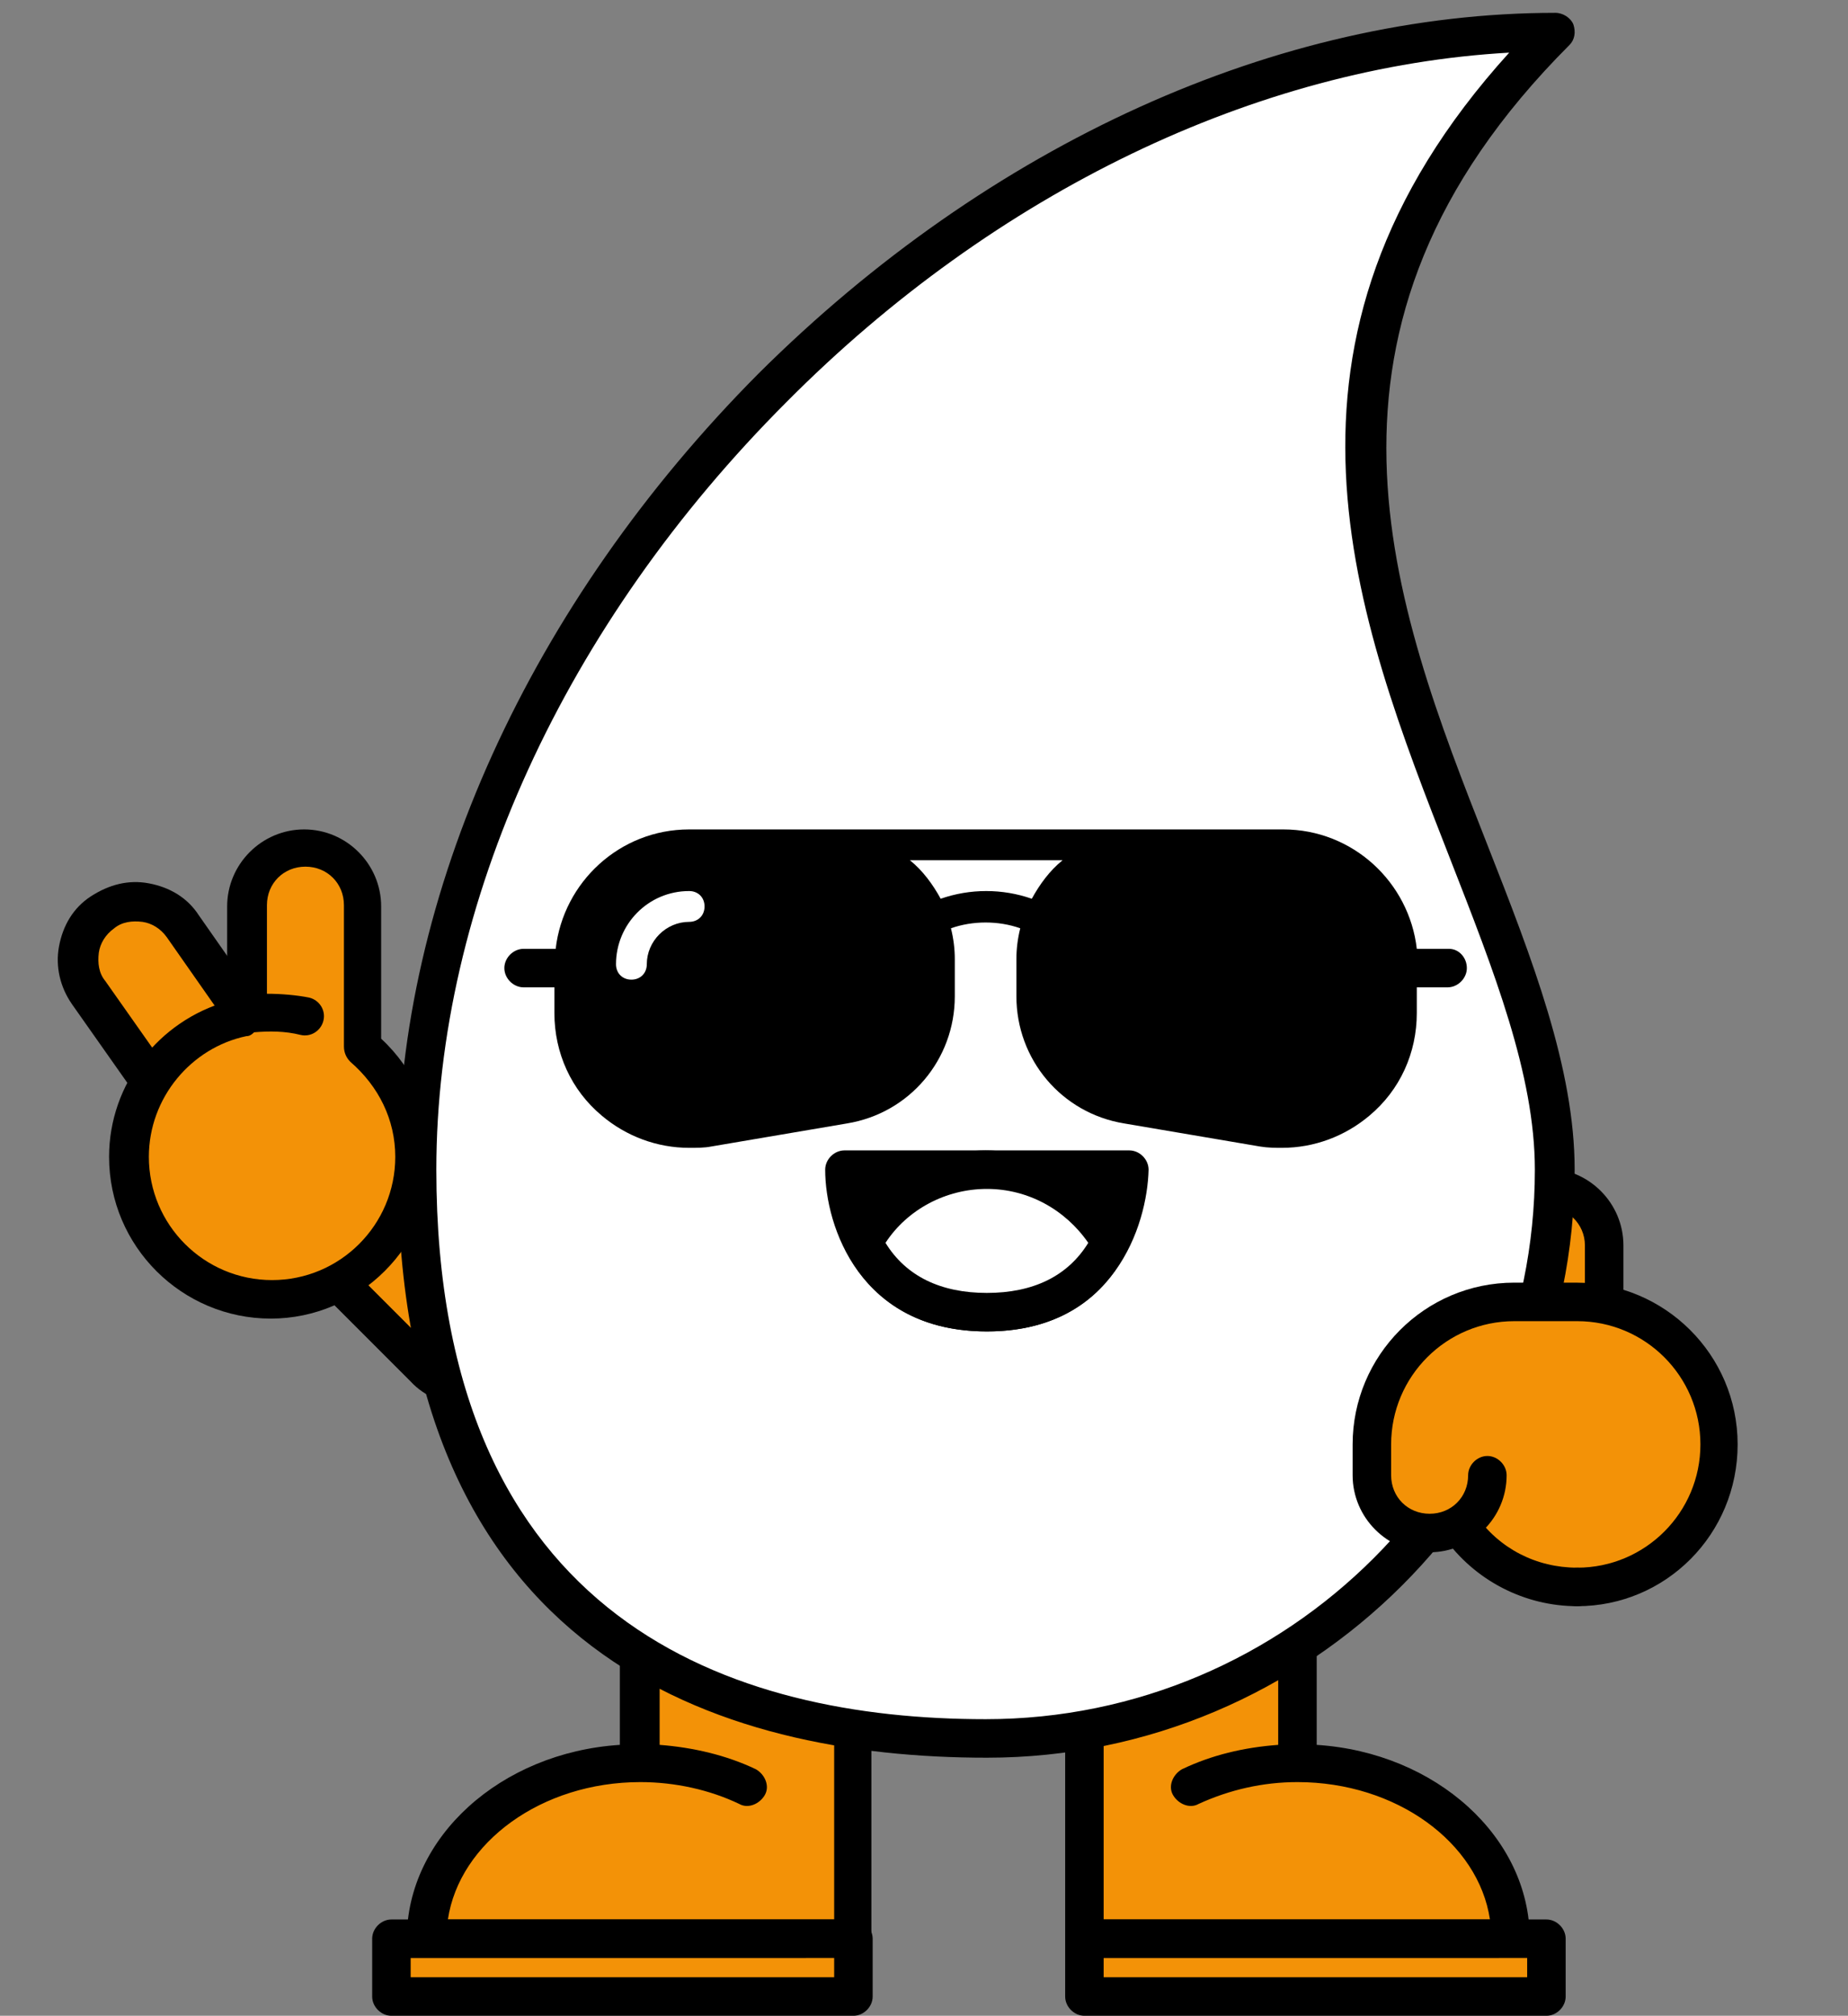
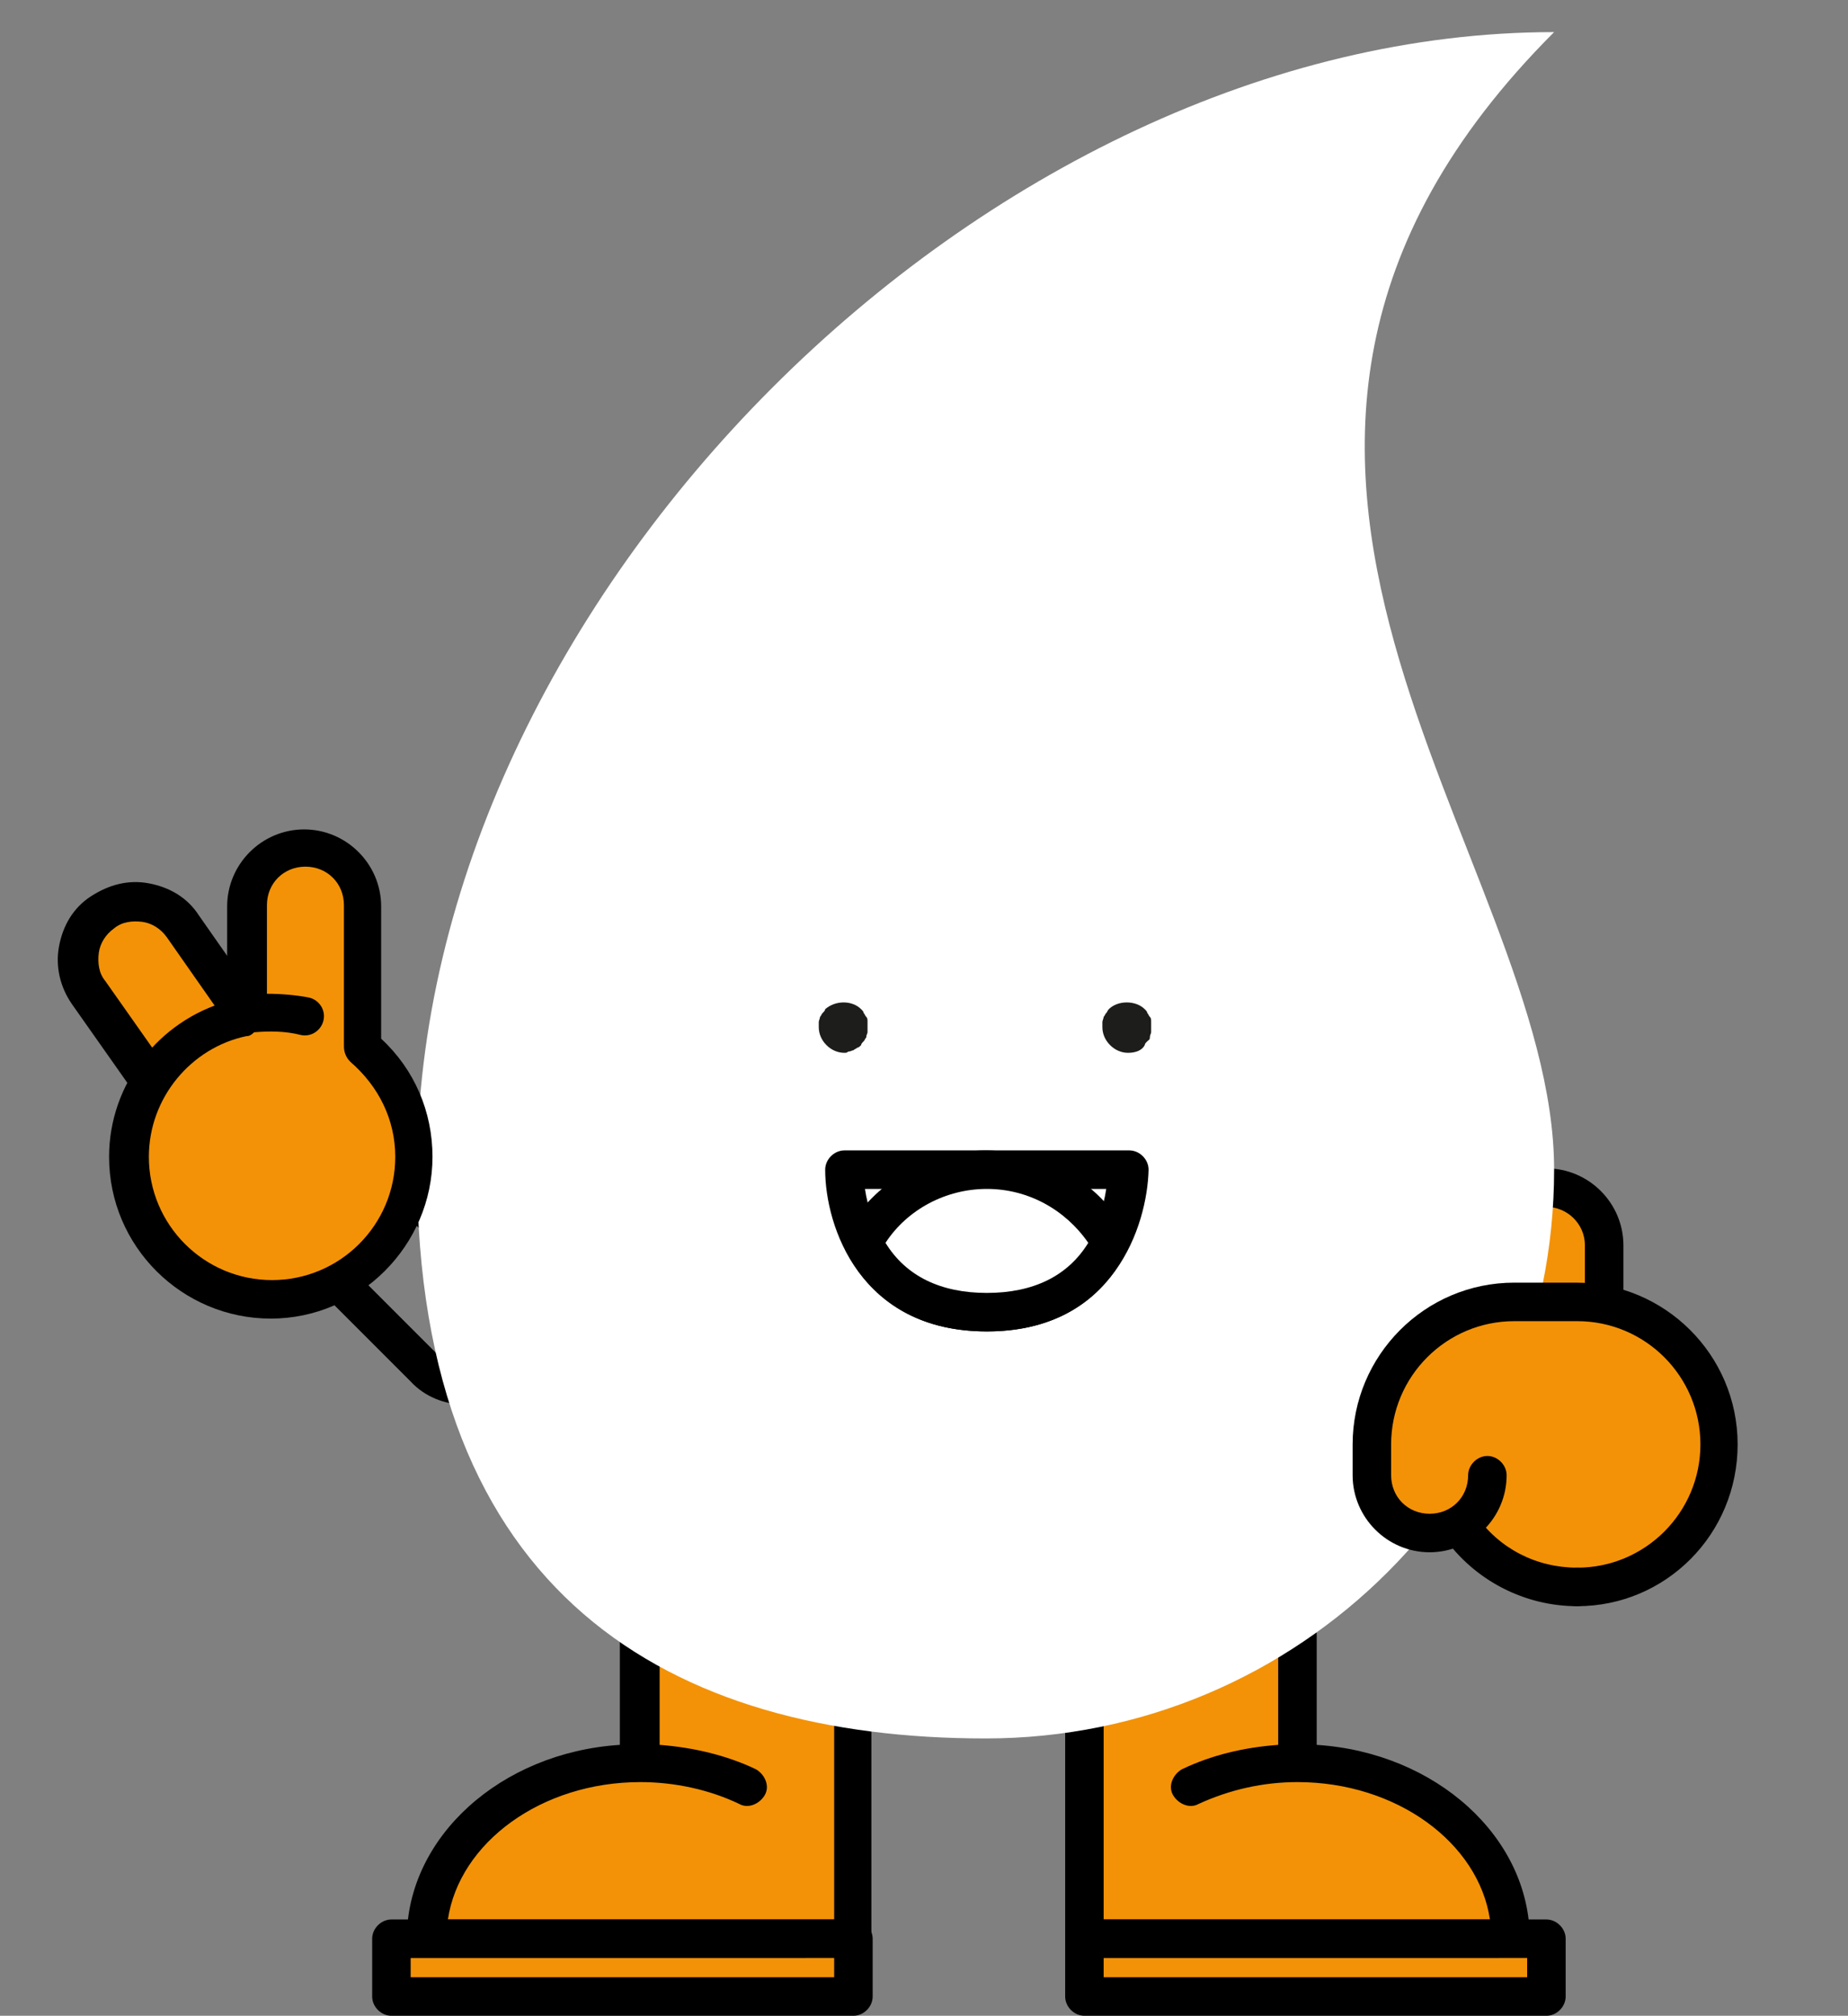
<svg xmlns="http://www.w3.org/2000/svg" id="Lager_1" x="0px" y="0px" viewBox="0 0 144 157" style="enable-background:new 0 0 144 157;" xml:space="preserve">
  <rect x="0" y="0" width="144" height="157" fill="#808080" stroke="none" />
  <style type="text/css"> .st0{fill:#F39207;} .st1{fill:#FFFFFF;} .st2{fill:#1D1D1B;} .st3{fill:#F29102;} .st4{fill:none;} </style>
  <g>
    <path class="st0" d="M20.5,81.2l-6.3-9c-1.4-2-4.2-2.5-6.3-1.1c-2,1.4-2.5,4.2-1.1,6.3l5,7.1" />
    <path d="M11.8,85.9c-0.5,0-0.9-0.2-1.2-0.6l-5-7.1c-0.9-1.3-1.3-2.9-1-4.5s1.1-3,2.5-3.9s2.9-1.3,4.5-1s3,1.1,3.9,2.5l6.3,9 c0.5,0.7,0.3,1.6-0.4,2.1c-0.7,0.5-1.6,0.3-2.1-0.4L13,73c-0.5-0.7-1.2-1.1-1.9-1.2c-0.8-0.1-1.6,0-2.2,0.5 c-0.7,0.5-1.1,1.2-1.2,1.9c-0.1,0.8,0,1.6,0.5,2.2l5,7.1c0.5,0.7,0.3,1.6-0.4,2.1C12.4,85.8,12.1,85.9,11.8,85.9z" />
  </g>
  <g>
    <g>
-       <path class="st0" d="M26.6,93.8L26.6,93.8c1.8-1.8,4.6-1.8,6.4,0l6.4,6.4c1.8,1.8,1.8,4.6,0,6.4l0,0c-1.8,1.8-4.6,1.8-6.4,0 l-6.4-6.4C24.9,98.4,24.9,95.6,26.6,93.8z" />
      <path d="M36.2,109.4c-1.5,0-3.1-0.6-4.2-1.8l-6.4-6.4c-2.3-2.3-2.3-6.1,0-8.5c2.3-2.3,6.1-2.3,8.5,0l6.4,6.4 c2.3,2.3,2.3,6.1,0,8.5C39.2,108.8,37.7,109.4,36.2,109.4z M29.8,94c-0.8,0-1.5,0.3-2.1,0.9c-1.2,1.2-1.2,3.1,0,4.2l6.4,6.4 c1.2,1.2,3.1,1.2,4.2,0c1.2-1.2,1.2-3.1,0-4.2l-6.4-6.4C31.3,94.3,30.6,94,29.8,94z" />
    </g>
    <g>
      <path class="st0" d="M120.5,110.5L120.5,110.5c2.5,0,4.5-2,4.5-4.5v-9c0-2.5-2-4.5-4.5-4.5l0,0c-2.5,0-4.5,2-4.5,4.5v9 C116,108.5,118,110.5,120.5,110.5z" />
      <path d="M120.5,112c-3.3,0-6-2.7-6-6v-9c0-3.3,2.7-6,6-6s6,2.7,6,6v9C126.5,109.3,123.8,112,120.5,112z M120.5,94 c-1.7,0-3,1.3-3,3v9c0,1.7,1.3,3,3,3s3-1.3,3-3v-9C123.5,95.3,122.1,94,120.5,94z" />
    </g>
    <g>
      <g>
        <path class="st0" d="M92.8,139.1c2.4-1.2,5.3-1.8,8.3-1.8c9.2,0,16.6,6.1,16.6,13.7H84.5v-23.7h16.6v10.1" />
        <path d="M117.7,152.5H84.5c-0.8,0-1.5-0.7-1.5-1.5v-23.7c0-0.8,0.7-1.5,1.5-1.5h16.6c0.8,0,1.5,0.7,1.5,1.5v8.6 c9.3,0.6,16.6,7.2,16.6,15.1C119.2,151.8,118.5,152.5,117.7,152.5z M86,149.5h30.1c-0.9-6-7.3-10.7-15-10.7 c-2.7,0-5.3,0.6-7.7,1.7c-0.7,0.4-1.6,0-2-0.7s0-1.6,0.7-2c2.3-1.1,4.8-1.7,7.5-1.9v-7.1H86V149.5z" />
      </g>
      <g>
        <rect x="84.4" y="151" class="st0" width="36" height="4.5" />
        <path d="M120.5,157h-36c-0.8,0-1.5-0.7-1.5-1.5V151c0-0.8,0.7-1.5,1.5-1.5h36c0.8,0,1.5,0.7,1.5,1.5v4.5 C122,156.3,121.3,157,120.5,157z M86,154h33v-1.5H86V154z" />
      </g>
    </g>
    <g>
      <path class="st0" d="M58.2,139.1c-2.4-1.2-5.3-1.8-8.3-1.8c-9.2,0-16.6,6.1-16.6,13.7h33.2v-23.7H49.9v10.1" />
      <path d="M66.5,152.5H33.2c-0.8,0-1.5-0.7-1.5-1.5c0-7.9,7.3-14.5,16.6-15.1v-8.6c0-0.8,0.7-1.5,1.5-1.5h16.6 c0.8,0,1.5,0.7,1.5,1.5V151C68,151.8,67.3,152.5,66.5,152.5z M34.9,149.5H65v-20.7H51.4v7.1c2.6,0.2,5.2,0.8,7.5,1.9 c0.7,0.4,1.1,1.3,0.7,2c-0.4,0.7-1.3,1.1-2,0.7c-2.3-1.1-5-1.7-7.7-1.7C42.2,138.8,35.8,143.5,34.9,149.5z" />
    </g>
    <g>
      <path class="st1" d="M32.5,91.1c0-44.3,44.3-88.6,88.6-88.6c-33.2,33.2,0,64.1,0,88.6s-19.8,44.3-44.3,44.3S32.5,124.3,32.5,91.1z " />
-       <path d="M76.9,136.9C56,136.9,31,129,31,91.1c0-21.5,10.3-44.1,28.1-62C77.1,11.2,99.6,1,121.2,1c0.6,0,1.2,0.4,1.4,0.9 c0.2,0.6,0.1,1.2-0.3,1.6c-22.1,22.1-13.8,43.5-6.4,62.3c3.5,8.9,6.8,17.4,6.8,25.3C122.7,116.4,102.1,136.9,76.9,136.9z M117.6,4.1C98,5.2,77.6,14.9,61.3,31.3C44,48.6,34,70.4,34,91.1c0,35.4,23.3,42.8,42.8,42.8c23.6,0,42.8-19.2,42.8-42.8 c0-7.4-3.2-15.5-6.6-24.2C105.6,48,97.2,26.6,117.6,4.1z" />
    </g>
    <path class="st2" d="M65.8,82c-0.5,0-1-0.2-1.4-0.6s-0.6-0.9-0.6-1.4c0-0.1,0-0.3,0-0.4s0.1-0.3,0.1-0.4c0.1-0.1,0.1-0.2,0.2-0.3 c0.1-0.1,0.2-0.2,0.2-0.3c0.8-0.7,2.1-0.7,2.8,0c0.1,0.1,0.2,0.2,0.2,0.3c0.1,0.1,0.1,0.2,0.2,0.3c0.1,0.1,0.1,0.2,0.1,0.4 c0,0.1,0,0.3,0,0.4s0,0.3,0,0.4s-0.1,0.2-0.1,0.4c-0.1,0.1-0.1,0.2-0.2,0.3c-0.1,0.1-0.2,0.2-0.2,0.3c-0.1,0.1-0.2,0.2-0.3,0.2 c-0.1,0.1-0.2,0.1-0.3,0.2c-0.1,0-0.2,0.1-0.4,0.1C66,82,65.9,82,65.8,82z" />
    <path class="st2" d="M87.9,82c-0.5,0-1-0.2-1.4-0.6s-0.6-0.9-0.6-1.4c0-0.1,0-0.3,0-0.4s0.1-0.3,0.1-0.4c0.1-0.1,0.1-0.2,0.2-0.3 c0.1-0.1,0.1-0.2,0.2-0.3c0.7-0.7,2.1-0.7,2.8,0c0.1,0.1,0.2,0.2,0.2,0.3c0.1,0.1,0.1,0.2,0.2,0.3s0.1,0.2,0.1,0.4 c0,0.1,0,0.3,0,0.4s0,0.3,0,0.4s-0.1,0.2-0.1,0.4s-0.1,0.2-0.2,0.3c-0.1,0.1-0.2,0.2-0.2,0.3C89,81.8,88.5,82,87.9,82z" />
    <g>
-       <path d="M87.9,91.1c0,0,0,11.1-11.1,11.1s-11-11.1-11-11.1H87.9z" />
      <path d="M76.9,103.7c-9.9,0-12.6-8.2-12.6-12.6c0-0.8,0.7-1.5,1.5-1.5H88c0.8,0,1.5,0.7,1.5,1.5C89.4,95.4,86.8,103.7,76.9,103.7z M67.4,92.6c0.4,2.7,2.2,8.1,9.4,8.1c7.2,0,9-5.4,9.4-8.1H67.4z" />
    </g>
    <g>
      <path class="st1" d="M67.2,96.7c1.4,2.7,4.2,5.4,9.6,5.4c5.5,0,8.2-2.7,9.6-5.4c-1.9-3.4-5.5-5.6-9.6-5.6S69.1,93.4,67.2,96.7z" />
      <path d="M76.9,103.7c-6.4,0-9.5-3.4-11-6.3c-0.2-0.4-0.2-1,0-1.4c2.2-3.9,6.4-6.4,10.9-6.4s8.8,2.4,11,6.4c0.2,0.4,0.3,1,0,1.4 C86.4,100.3,83.3,103.7,76.9,103.7z M69,96.8c1.6,2.6,4.3,3.9,7.9,3.9s6.3-1.3,7.9-3.9c-1.8-2.6-4.7-4.2-7.9-4.2 S70.7,94.2,69,96.8z" />
    </g>
    <g>
      <rect x="30.5" y="151" class="st0" width="36" height="4.5" />
      <path d="M66.5,157h-36c-0.8,0-1.5-0.7-1.5-1.5V151c0-0.8,0.7-1.5,1.5-1.5h36c0.8,0,1.5,0.7,1.5,1.5v4.5 C68,156.3,67.3,157,66.5,157z M32,154h33v-1.5H32V154z" />
    </g>
    <g>
      <path class="st0" d="M111.5,119.5c-2.5,0-4.5-2-4.5-4.5v-2.4c0-6.1,5-11.1,11.1-11.1h4.8c6.1,0,11.1,5,11.1,11.1 s-5,11.1-11.1,11.1c0,0-5.7,0-9.1-4.8" />
      <path d="M122.9,125.1c-0.8,0-1.5-0.7-1.5-1.5s0.7-1.5,1.5-1.5c5.3,0,9.6-4.3,9.6-9.6s-4.3-9.6-9.6-9.6H118c-5.3,0-9.6,4.3-9.6,9.6 v2.4c0,1.7,1.3,3,3,3s3-1.3,3-3c0-0.8,0.7-1.5,1.5-1.5s1.5,0.7,1.5,1.5c0,3.3-2.7,6-6,6s-6-2.7-6-6v-2.4c0-6.9,5.6-12.6,12.6-12.6 h4.8c6.9,0,12.6,5.6,12.6,12.6S129.8,125.1,122.9,125.1z" />
      <g>
        <path class="st3" d="M113.8,118.8c2,2.9,5.3,4.8,9.1,4.8" />
        <path d="M122.9,125.1c-4.1,0-8-2-10.4-5.4c-0.5-0.7-0.3-1.6,0.4-2.1s1.6-0.3,2.1,0.4c1.8,2.6,4.7,4.1,7.9,4.1 c0.8,0,1.5,0.7,1.5,1.5S123.7,125.1,122.9,125.1z" />
      </g>
    </g>
    <g>
      <g>
        <path class="st0" d="M23.7,79.3C22.9,79.1,22,79,21.1,79C15,79,10,84,10,90.1s5,11.1,11.1,11.1s11.1-5,11.1-11.1 c0-3.4-1.6-6.5-4-8.5l0,0v-11c0-2.5-2-4.5-4.5-4.5s-4.5,2-4.5,4.5v8.6" />
        <path d="M21.1,102.7c-6.9,0-12.6-5.6-12.6-12.6c0-5.7,3.9-10.6,9.2-12.1v-7.4c0-3.3,2.7-6,6-6s6,2.7,6,6v10.3 c2.6,2.4,4,5.7,4,9.2C33.7,97,28,102.7,21.1,102.7z M19.2,80.7c-4.3,0.9-7.6,4.8-7.6,9.4c0,5.3,4.3,9.6,9.6,9.6s9.6-4.3,9.6-9.6 c0-2.9-1.3-5.5-3.5-7.4c-0.3-0.3-0.5-0.7-0.5-1.2v-11c0-1.7-1.3-3-3-3s-3,1.3-3,3v6.9c1.1,0,2.3,0.1,3.3,0.3 c0.8,0.2,1.3,1,1.1,1.8s-1,1.3-1.8,1.1c-1.2-0.3-2.4-0.3-3.6-0.2C19.5,80.7,19.3,80.7,19.2,80.7z" />
      </g>
    </g>
  </g>
  <rect y="2.5" class="st4" width="144" height="153" />
-   <path d="M112.9,73.9h-2.5c-0.6-5.2-5-9.3-10.4-9.3h-9.9h-0.8H64.4h-0.8h-9.9c-5.4,0-9.8,4.1-10.4,9.3h-2.5c-0.8,0-1.5,0.7-1.5,1.5 s0.7,1.5,1.5,1.5h2.4v2c0,3.1,1.3,6,3.7,8c1.9,1.6,4.3,2.5,6.8,2.5c0.6,0,1.2,0,1.7-0.1L66,87.5c4.9-0.8,8.4-5,8.4-9.9v-2.9 c0-0.8-0.1-1.6-0.3-2.4c1.7-0.6,3.7-0.6,5.4,0c-0.2,0.8-0.3,1.6-0.3,2.4v2.9c0,4.9,3.5,9.1,8.4,9.9l10.6,1.8 c0.6,0.1,1.2,0.1,1.7,0.1c2.5,0,4.9-0.9,6.8-2.5c2.4-2,3.7-4.9,3.7-8v-2h2.4c0.8,0,1.5-0.7,1.5-1.5S113.7,73.9,112.9,73.9z M53.7,71.8c-1.8,0-3.3,1.5-3.3,3.3c0,0.7-0.5,1.2-1.2,1.2S48,75.8,48,75.1c0-3.1,2.5-5.7,5.7-5.7c0.7,0,1.2,0.5,1.2,1.2 S54.4,71.8,53.7,71.8z M80.4,70c-2.3-0.8-4.8-0.8-7.1,0c-0.6-1.1-1.4-2.2-2.4-3h11.9C81.8,67.8,81,68.9,80.4,70z" />
</svg>